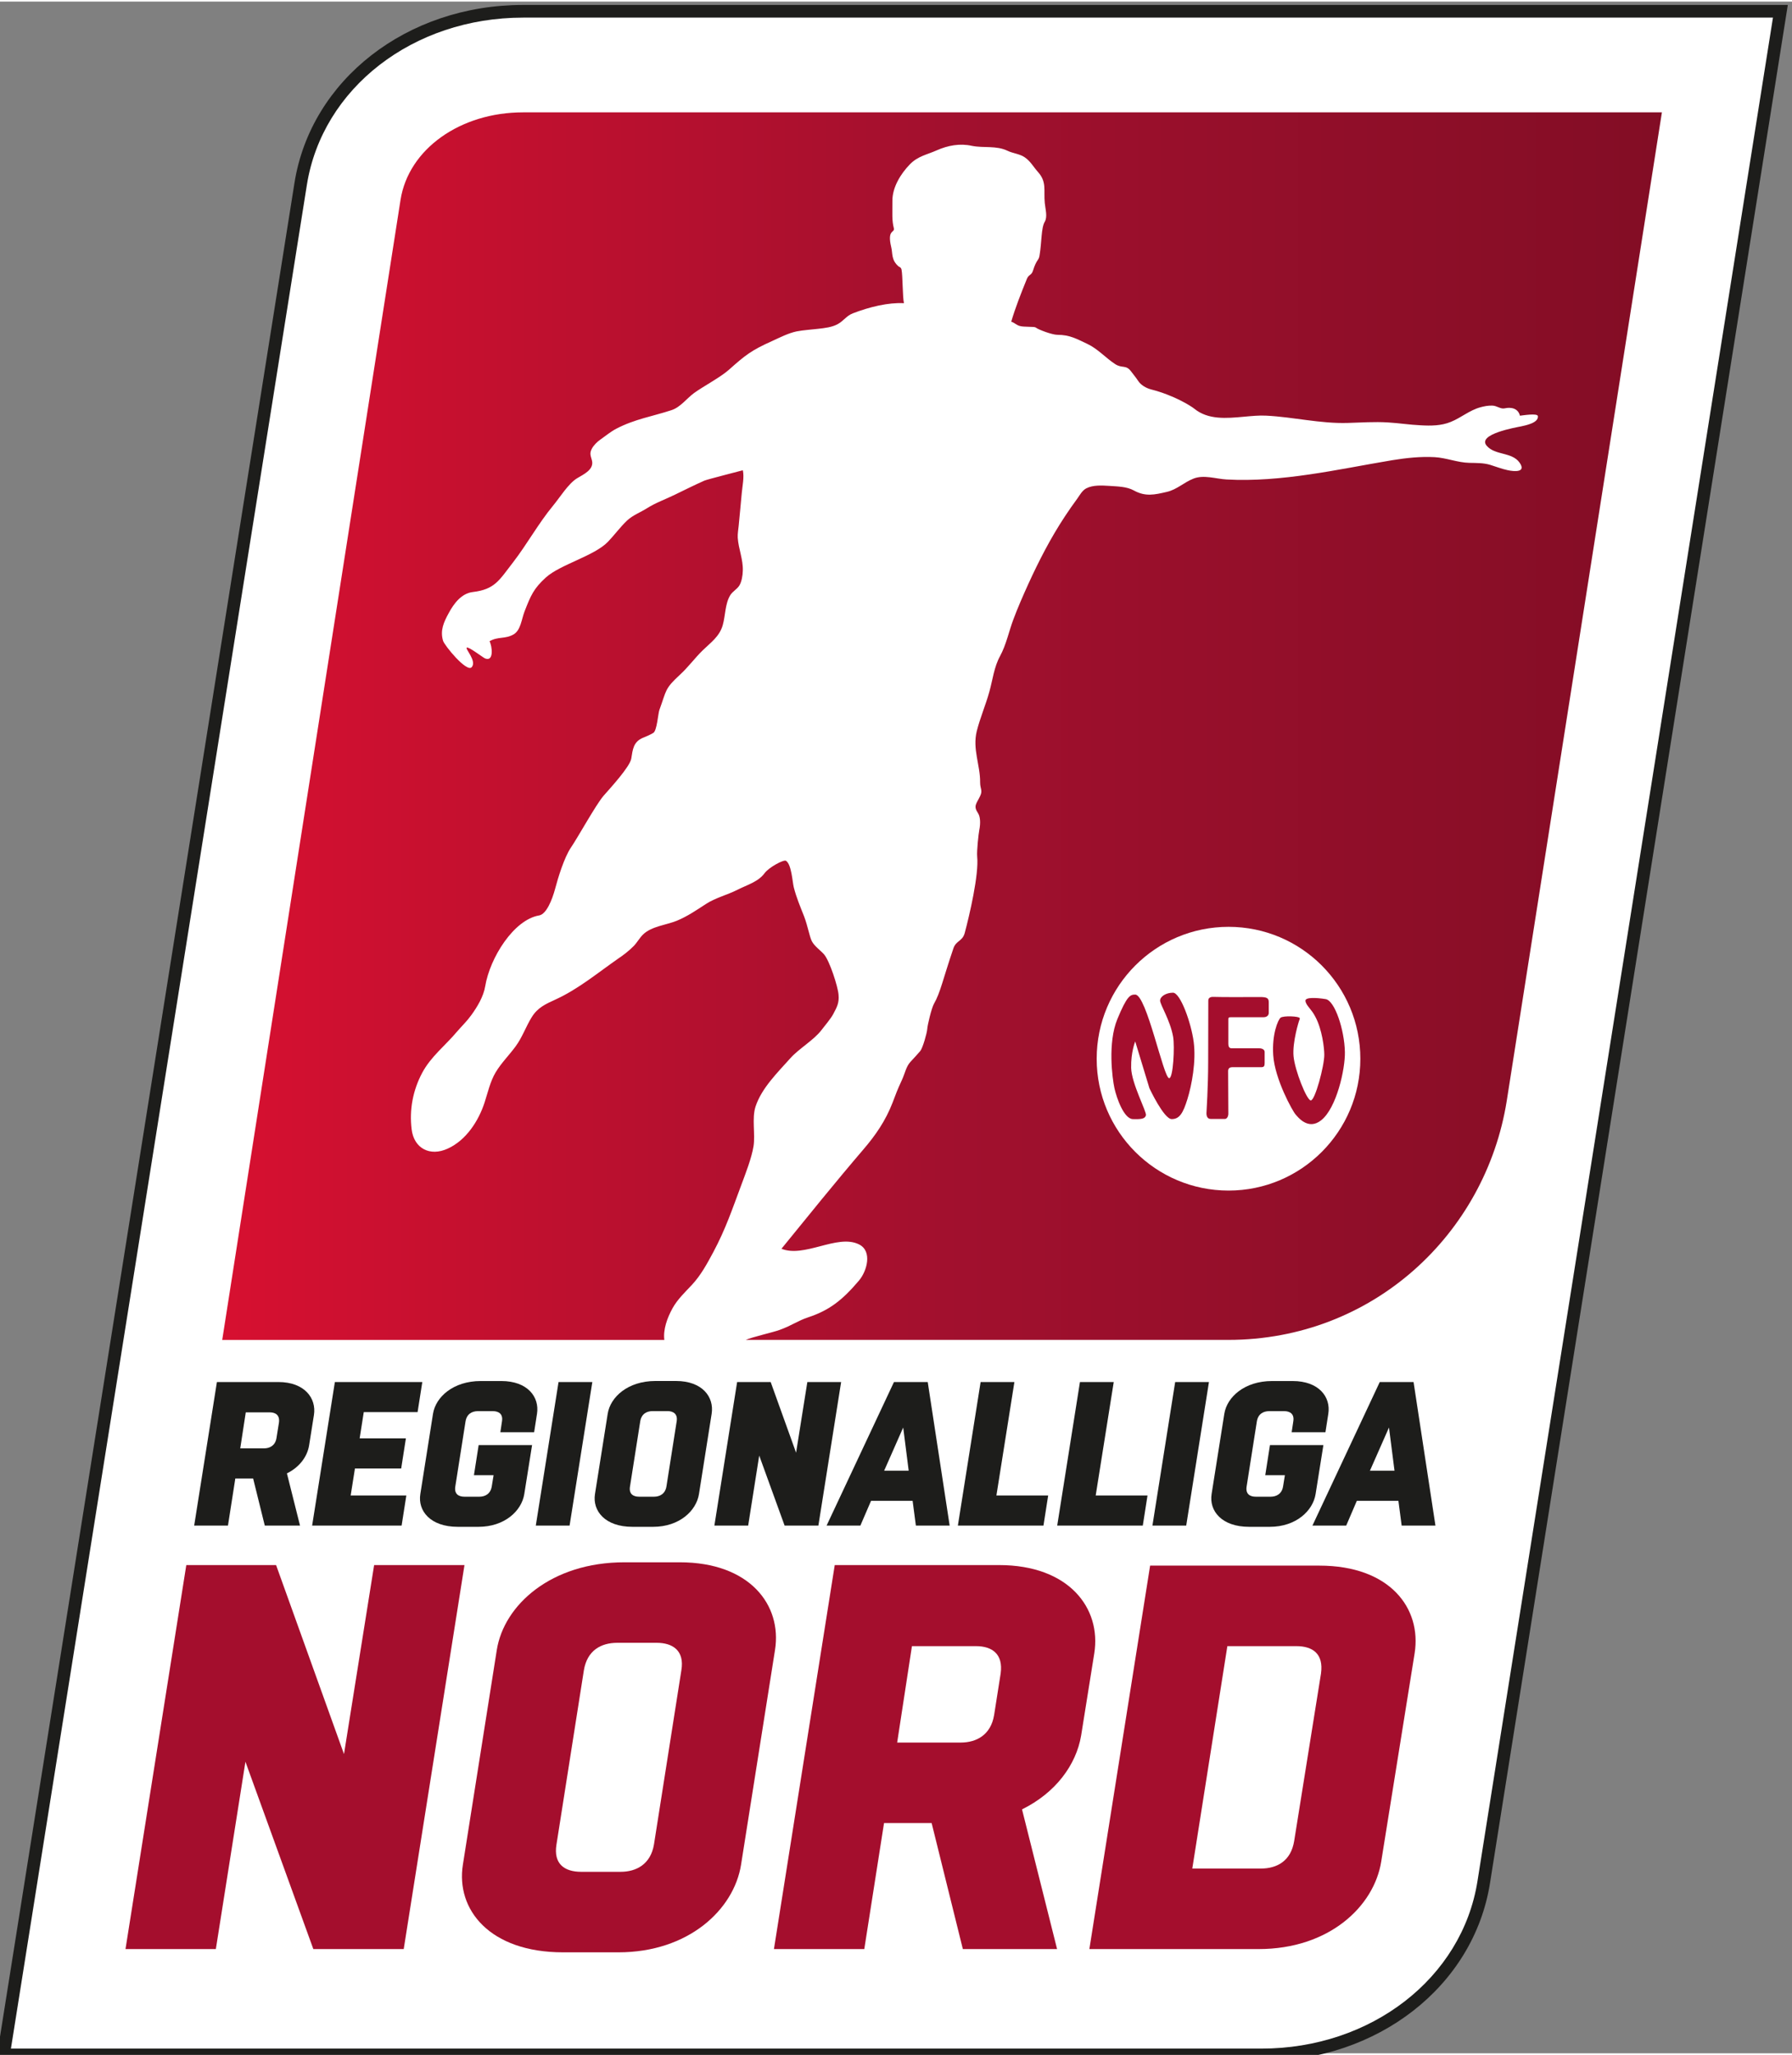
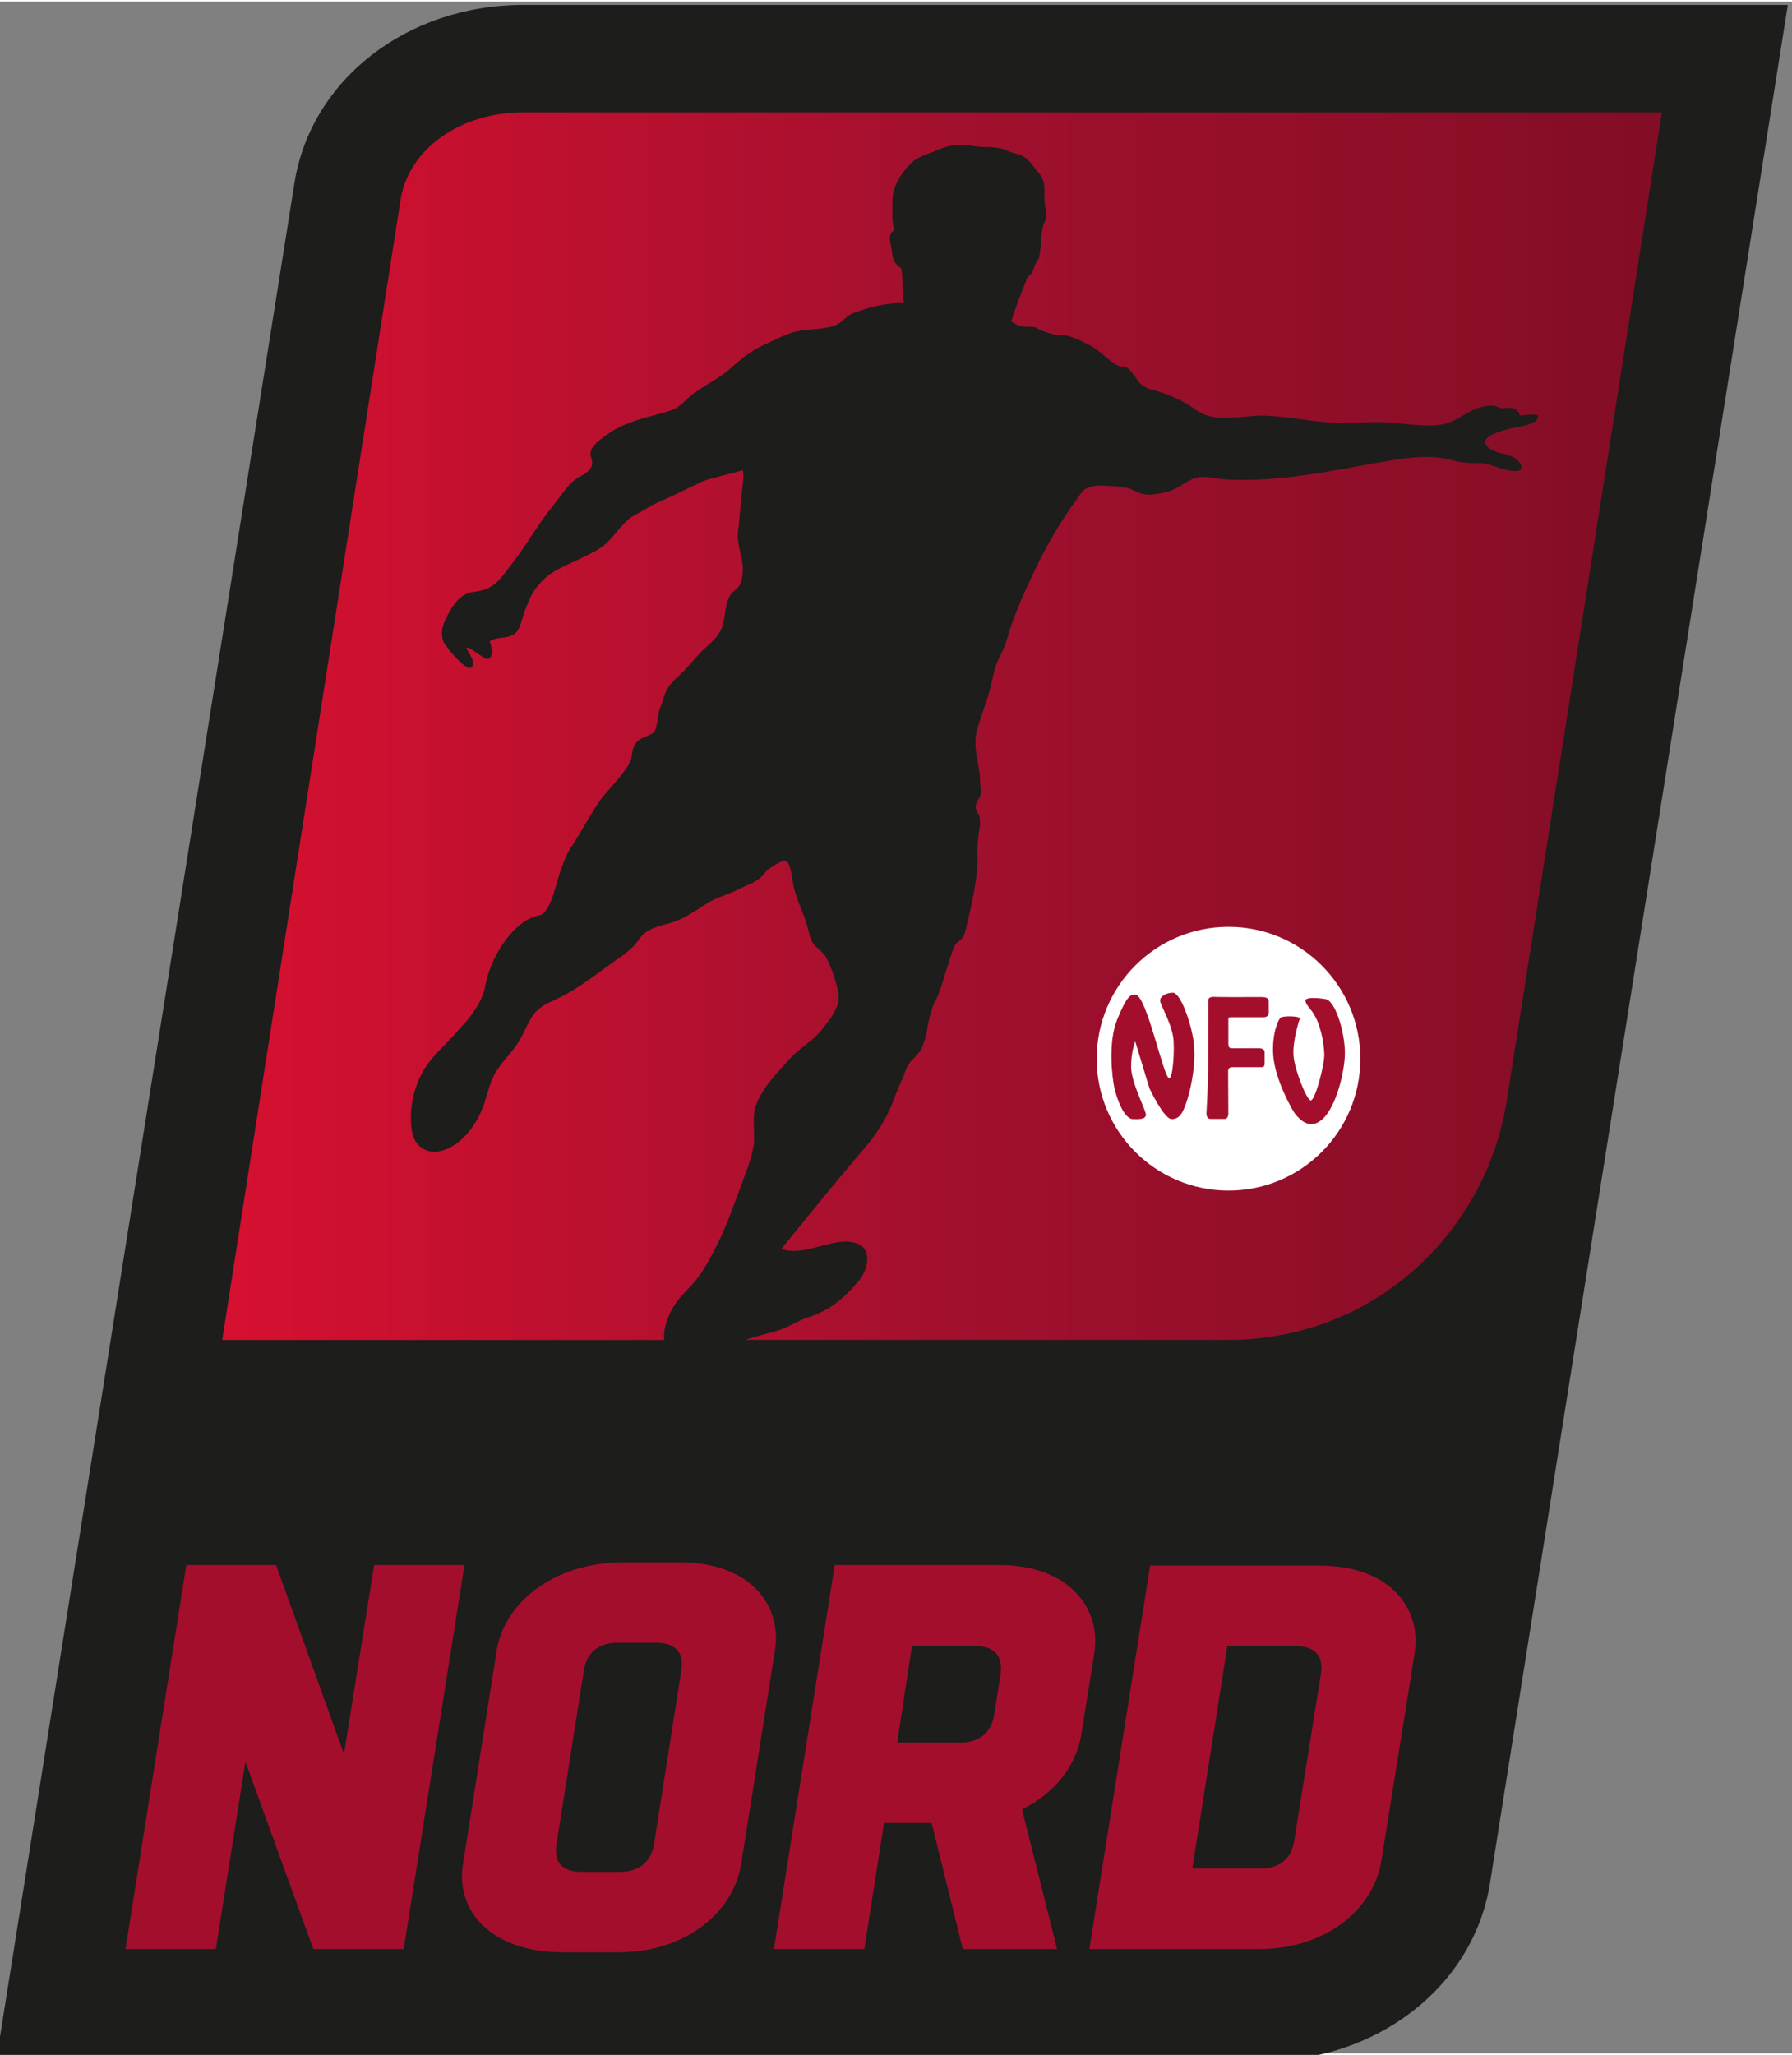
<svg xmlns="http://www.w3.org/2000/svg" height="338.577" viewBox="0 0 82.285 94.18" width="295.354">
  <rect x="0" y="0" width="82.285" height="94.18" fill="#808080" stroke="none" />
  <clipPath id="a">
    <path d="m468.278 352.524h41.846v47.895h-41.846z" />
  </clipPath>
  <clipPath id="b">
    <path d="m473.559 397.911h33.626v-28.662h-33.626z" />
  </clipPath>
  <linearGradient id="c" gradientTransform="matrix(33.626 0 0 -33.626 473.559 383.58)" gradientUnits="userSpaceOnUse" spreadMethod="pad" x1="0" x2="1" y1="0" y2="0">
    <stop offset="0" stop-color="#d61030" />
    <stop offset=".5" stop-color="#a2102e" />
    <stop offset="1" stop-color="#830d25" />
  </linearGradient>
  <clipPath id="d">
    <path d="m468.278 352.524h41.846v47.895h-41.846z" />
  </clipPath>
  <g clip-path="url(#a)" transform="matrix(1.966 0 0 -1.966 -920.813 787.377)">
    <path d="m0 0c-2.713 0-4.958-1.748-5.34-4.158l-6.968-43.853h29.55c2.712 0 4.959 1.748 5.341 4.157l6.956 43.854z" fill="#1d1d1b" transform="translate(480.586 400.419)" />
-     <path d="m0 0h-29.192c-2.567 0-4.69-1.645-5.05-3.907l-6.912-43.514h29.204c2.566 0 4.691 1.646 5.049 3.911z" fill="#fff" transform="translate(509.778 400.123)" />
    <path d="m0 0 1.42 8.966h2.097l1.586-4.413.704 4.413h2.11l-1.419-8.966h-2.111l-1.586 4.374-.691-4.374z" fill="#a40e2d" transform="translate(471.3 355.026)" />
    <path d="m0 0c.371 0 .703.179.78.639l.64 4.068c.077.46-.205.64-.576.64h-.921c-.383 0-.703-.18-.78-.64l-.64-4.068c-.076-.46.193-.639.576-.639zm-1.343-1.88c-1.714 0-2.507.998-2.34 2.047l.792 5.013c.167 1.049 1.267 2.047 2.981 2.047h1.291c1.637 0 2.392-.998 2.226-2.047l-.793-5.013c-.166-1.049-1.228-2.047-2.865-2.047z" fill="#a40e2d" transform="translate(482.863 356.83)" />
    <path d="m0 0-.345-2.251h1.483c.371 0 .704.179.781.64l.153.972c.064.46-.205.639-.575.639zm-3.223-7.073 1.42 8.966h3.837c1.637 0 2.391-1.01 2.225-2.059l-.307-1.919c-.115-.69-.601-1.343-1.381-1.726l.819-3.262h-2.201l-.729 2.942h-1.112l-.461-2.942z" fill="#a40e2d" transform="translate(489.668 362.099)" />
    <path d="m0 0-.819-5.193h1.599c.384 0 .704.179.78.64l.627 3.914c.064.46-.192.639-.576.639zm-1.804 1.88h3.953c1.65 0 2.391-.997 2.225-2.046l-.78-4.861c-.166-1.048-1.215-2.046-2.865-2.046h-3.952z" fill="#a40e2d" transform="translate(497.035 362.099)" />
    <g fill="#1d1d1b">
      <path d="m0 0-.129-.841h.555c.138 0 .262.067.291.239l.058.363c.023.172-.077.239-.216.239zm-1.205-2.644.531 3.352h1.434c.612 0 .894-.378.832-.77l-.114-.717c-.044-.258-.225-.503-.517-.646l.306-1.219h-.823l-.272 1.1h-.416l-.172-1.1z" transform="translate(474.109 367.558)" />
      <path d="m0 0h-2.09l.531 3.351h2.042l-.11-.702h-1.257l-.096-.612h1.08l-.11-.703h-1.08l-.1-.631h1.3z" transform="translate(477.749 364.914)" />
-       <path d="m0 0 .038.253c.029.173-.076.239-.215.239h-.344c-.143 0-.263-.066-.292-.239l-.239-1.52c-.028-.172.072-.239.215-.239h.345c.138 0 .263.067.291.239l.043.263h-.459l.11.703h1.248l-.182-1.143c-.062-.392-.459-.765-1.071-.765h-.482c-.641 0-.938.373-.875.765l.296 1.874c.062.392.473.765 1.114.765h.483c.612 0 .894-.373.832-.765l-.067-.43z" transform="translate(480.055 367.094)" />
+       <path d="m0 0 .038.253c.029.173-.076.239-.215.239h-.344c-.143 0-.263-.066-.292-.239l-.239-1.52h.345c.138 0 .263.067.291.239l.043.263h-.459l.11.703h1.248l-.182-1.143c-.062-.392-.459-.765-1.071-.765h-.482c-.641 0-.938.373-.875.765l.296 1.874c.062.392.473.765 1.114.765h.483c.612 0 .894-.373.832-.765l-.067-.43z" transform="translate(480.055 367.094)" />
      <path d="m0 0 .531 3.351h.789l-.531-3.351z" transform="translate(480.883 364.914)" />
      <path d="m0 0c.139 0 .263.067.292.239l.239 1.52c.028.173-.077.24-.215.24h-.345c-.143 0-.263-.067-.291-.24l-.239-1.52c-.029-.172.071-.239.215-.239zm-.502-.703c-.641 0-.937.373-.875.765l.297 1.874c.062.393.473.766 1.114.766h.483c.612 0 .893-.373.831-.766l-.296-1.874c-.062-.392-.459-.765-1.071-.765z" transform="translate(483.642 365.588)" />
      <path d="m0 0 .531 3.351h.784l.593-1.649.263 1.649h.789l-.531-3.351h-.789l-.593 1.635-.258-1.635z" transform="translate(485.054 364.914)" />
      <path d="m0 0h.573l-.128 1.009zm1.018 2.07.512-3.351h-.789l-.076.578h-.971l-.249-.578h-.789l1.573 3.351z" transform="translate(489.019 366.195)" />
      <path d="m0 0h-1.999l.531 3.351h.789l-.42-2.648h1.209z" transform="translate(492.74 364.914)" />
      <path d="m0 0h-1.999l.531 3.351h.789l-.421-2.648h1.21z" transform="translate(495.06 364.914)" />
      <path d="m0 0 .531 3.351h.789l-.531-3.351z" transform="translate(495.285 364.914)" />
      <path d="m0 0 .038.253c.029.173-.076.239-.215.239h-.344c-.143 0-.263-.066-.292-.239l-.239-1.52c-.028-.172.072-.239.215-.239h.344c.139 0 .264.067.292.239l.043.263h-.459l.11.703h1.248l-.182-1.143c-.062-.392-.459-.765-1.07-.765h-.483c-.641 0-.937.373-.876.765l.297 1.874c.062.392.473.765 1.114.765h.483c.612 0 .894-.373.832-.765l-.067-.43z" transform="translate(498.537 367.094)" />
      <path d="m0 0h.574l-.129 1.009zm1.019 2.07.511-3.351h-.789l-.076.578h-.971l-.248-.578h-.789l1.572 3.351z" transform="translate(500.365 366.195)" />
    </g>
  </g>
  <g clip-path="url(#b)" transform="matrix(1.966 0 0 -1.966 -920.813 787.377)">
    <path d="m480.586 397.911c-1.471 0-2.675-.86-2.862-2.041l-4.165-26.621h10.326c-.031.243.067.514.193.742.115.206.286.367.446.538.215.23.357.495.505.77.291.545.442 1.003.658 1.579.101.273.233.607.281.892.045.283-.043.654.048.93.143.431.515.793.813 1.127.195.22.552.425.728.659.07.092.217.264.274.373.087.164.14.261.123.449-.015.195-.21.794-.339.943-.076.088-.229.193-.287.312-.055.114-.091.341-.176.568-.094.241-.18.436-.244.687-.031.125-.053.537-.182.618-.052.034-.397-.151-.5-.29-.149-.204-.414-.274-.633-.387-.235-.119-.517-.188-.737-.332-.223-.145-.432-.289-.682-.392-.245-.099-.582-.127-.782-.316-.084-.081-.138-.185-.219-.27-.11-.112-.234-.208-.363-.295-.473-.329-.931-.711-1.456-.952-.237-.11-.423-.186-.567-.419-.137-.221-.219-.469-.376-.681-.151-.206-.335-.387-.466-.606-.128-.216-.182-.469-.259-.706-.141-.43-.429-.878-.859-1.074-.417-.192-.79.005-.844.45-.056.459.029.908.245 1.316.204.384.539.636.814.964.126.146.227.237.338.391.136.189.282.429.321.668.111.668.668 1.556 1.26 1.655.17.028.305.368.372.617.071.27.216.739.369.965.16.233.586 1.006.764 1.212.122.141.615.671.647.868.035.21.044.396.285.491.078.03.157.066.23.109.086.051.111.455.143.54.167.453.116.485.477.816.195.178.346.389.533.571.187.183.389.319.467.584.065.223.053.499.176.703.056.091.154.136.21.222.059.092.081.242.084.347.011.264-.101.512-.118.773-.005.092.013.191.022.283.023.255.05.51.072.764.015.164.06.368.025.529 0-.002-.835-.213-.901-.243-.233-.104-.461-.218-.69-.329-.214-.105-.445-.186-.645-.313-.156-.099-.331-.161-.466-.287-.163-.154-.292-.334-.446-.495-.316-.332-1.111-.53-1.45-.834-.29-.262-.357-.427-.5-.794-.069-.174-.088-.44-.256-.537-.199-.115-.364-.044-.562-.16.062-.116.106-.485-.103-.402-.049.019-.379.277-.428.253-.049-.021.239-.312.115-.456-.115-.134-.637.507-.67.616-.072.244.017.435.134.649.115.213.292.458.561.489.517.062.616.275.937.689.332.43.594.912.942 1.333.153.184.351.508.556.634.146.089.402.2.348.415-.028.111-.062.16-.004.273.042.081.126.164.201.216.125.087.239.185.375.255.433.225.84.285 1.287.432.209.069.357.276.525.399.208.151.62.37.813.542.39.348.528.456 1.014.674.181.082.373.182.567.223.167.032.338.041.507.061.153.018.325.035.463.114.13.073.197.19.347.248.39.15.827.256 1.192.236-.033.147-.028.632-.056.781-.013.063-.056.065-.069.077-.176.153-.135.3-.172.449-.099.414.077.333.063.435-.052.197-.034.353-.036.646-.002.319.195.635.41.856.189.192.392.221.626.325.257.114.54.168.82.105.28-.056.567.012.832-.115.13-.063.288-.072.406-.155.132-.091.197-.217.303-.337.215-.238.133-.428.162-.728.014-.146.069-.322-.002-.441-.083-.141-.068-.473-.12-.783-.02-.128-.068-.082-.154-.357-.034-.109-.099-.087-.14-.186-.142-.349-.278-.696-.367-1.004.076-.024.12-.078.198-.1.088-.029.34-.01.372-.035.07-.056.393-.171.502-.171.305 0 .469-.103.712-.216.241-.115.421-.323.641-.467.166-.109.252-.008.374-.172.063-.085.104-.129.16-.214.066-.105.19-.176.309-.207.533-.136.93-.386 1.009-.451.324-.262.747-.224 1.158-.186.179.016.355.034.519.025.64-.032 1.261-.189 1.904-.17.313.009.625.031.938.012.256-.015.511-.056.768-.067.232-.014.482-.012.701.079.24.096.436.271.69.341.09.025.185.043.279.04.107-.001.197-.087.291-.064.141.032.313.006.356-.172.072.007.41.064.419-.01.02-.158-.29-.217-.391-.239-.118-.024-1.038-.182-.804-.453.198-.23.587-.14.767-.393.163-.233-.12-.212-.282-.176-.139.03-.269.082-.403.123-.157.048-.324.043-.487.047-.278.006-.533.117-.81.133-.332.018-.664-.018-.991-.071-.649-.108-1.294-.24-1.945-.334-.634-.092-1.287-.152-1.927-.116-.249.014-.532.116-.773.019-.219-.086-.387-.256-.62-.309-.288-.067-.5-.116-.77.033-.167.093-.383.093-.57.107-.174.01-.385.025-.543-.058-.094-.05-.15-.157-.21-.241-.1-.135-.196-.274-.288-.413-.332-.503-.605-1.033-.855-1.58-.124-.274-.245-.548-.35-.83-.106-.284-.164-.583-.309-.851-.141-.257-.171-.547-.249-.828-.086-.313-.217-.613-.296-.927-.051-.21-.031-.405.002-.6.032-.194.079-.388.077-.595 0-.153.065-.185 0-.319-.086-.182-.164-.227-.05-.398.053-.078.064-.229.03-.399-.016-.077-.061-.487-.049-.612.044-.423-.182-1.383-.291-1.79-.054-.196-.202-.173-.264-.357-.245-.72-.304-1.034-.453-1.292-.059-.103-.154-.508-.158-.592-.007-.096-.105-.443-.163-.513-.069-.079-.157-.177-.229-.253-.106-.116-.119-.251-.207-.44-.101-.219-.128-.293-.213-.518-.161-.415-.393-.754-.682-1.09-.65-.759-1.279-1.54-1.911-2.316.266-.107.585-.024.901.058.332.087.66.174.918.04.307-.16.178-.62-.007-.839-.391-.462-.697-.698-1.188-.86-.249-.083-.371-.186-.664-.293-.167-.061-.627-.162-.795-.234h11.27c3.377 0 6.007 2.474 6.504 5.575l3.625 23.087z" fill="url(#c)" />
  </g>
  <g clip-path="url(#d)" transform="matrix(1.966 0 0 -1.966 -920.813 787.377)">
    <path d="m0 0c0 1.702 1.379 3.081 3.08 3.081 1.7 0 3.078-1.379 3.078-3.081 0-1.698-1.378-3.077-3.078-3.077-1.701 0-3.08 1.379-3.08 3.077" fill="#fff" transform="translate(493.983 375.813)" />
    <g fill="#a40e2d">
      <path d="m0 0c.265.003.661-1.952.793-1.952.095 0 .132.745.092.969-.07.389-.304.748-.304.843 0 .096.139.184.301.184.173 0 .426-.705.484-1.152.059-.448-.044-.999-.146-1.33-.102-.33-.185-.469-.368-.469s-.52.72-.52.72l-.332 1.093s-.103-.25-.095-.616c.008-.367.367-1.028.345-1.109-.022-.08-.102-.095-.307-.088-.206.008-.375.484-.428.72-.051.235-.16 1.063.068 1.615.227.55.304.572.417.572" transform="translate(494.883 377.312)" />
      <path d="m0 0c-.015-.031-.168-.526-.138-.853.03-.326.304-1.019.401-1.03.1-.01.319.811.317 1.068-.001.159-.05.584-.207.881-.098.193-.22.263-.233.375-.01.09.26.076.473.041.211-.035.438-.712.448-1.237.008-.392-.192-1.304-.553-1.591-.308-.245-.548.08-.598.134-.066.072-.485.817-.523 1.386-.032.486.111.825.172.874.063.052.443.035.446-.01.001-.013.009-.006-.005-.038" transform="translate(498.719 376.724)" />
      <path d="m0 0c.177-.008.899-.003 1.066-.003.168 0 .211-.024.211-.121v-.251c0-.065-.057-.099-.117-.099h-.762c-.068 0-.065-.015-.065-.073v-.55c0-.058.018-.103.076-.103h.643c.076 0 .129-.034.129-.084v-.256c0-.068-.009-.101-.079-.101h-.672c-.073 0-.102-.033-.102-.091 0-.059.005-.928.005-.995 0-.068-.036-.122-.077-.122h-.336c-.071 0-.098.056-.098.133 0 .037.04.603.04 1.214 0 .666.003 1.381.003 1.419 0 .074.073.088.135.083" fill-rule="evenodd" transform="translate(496.725 377.258)" />
    </g>
  </g>
</svg>